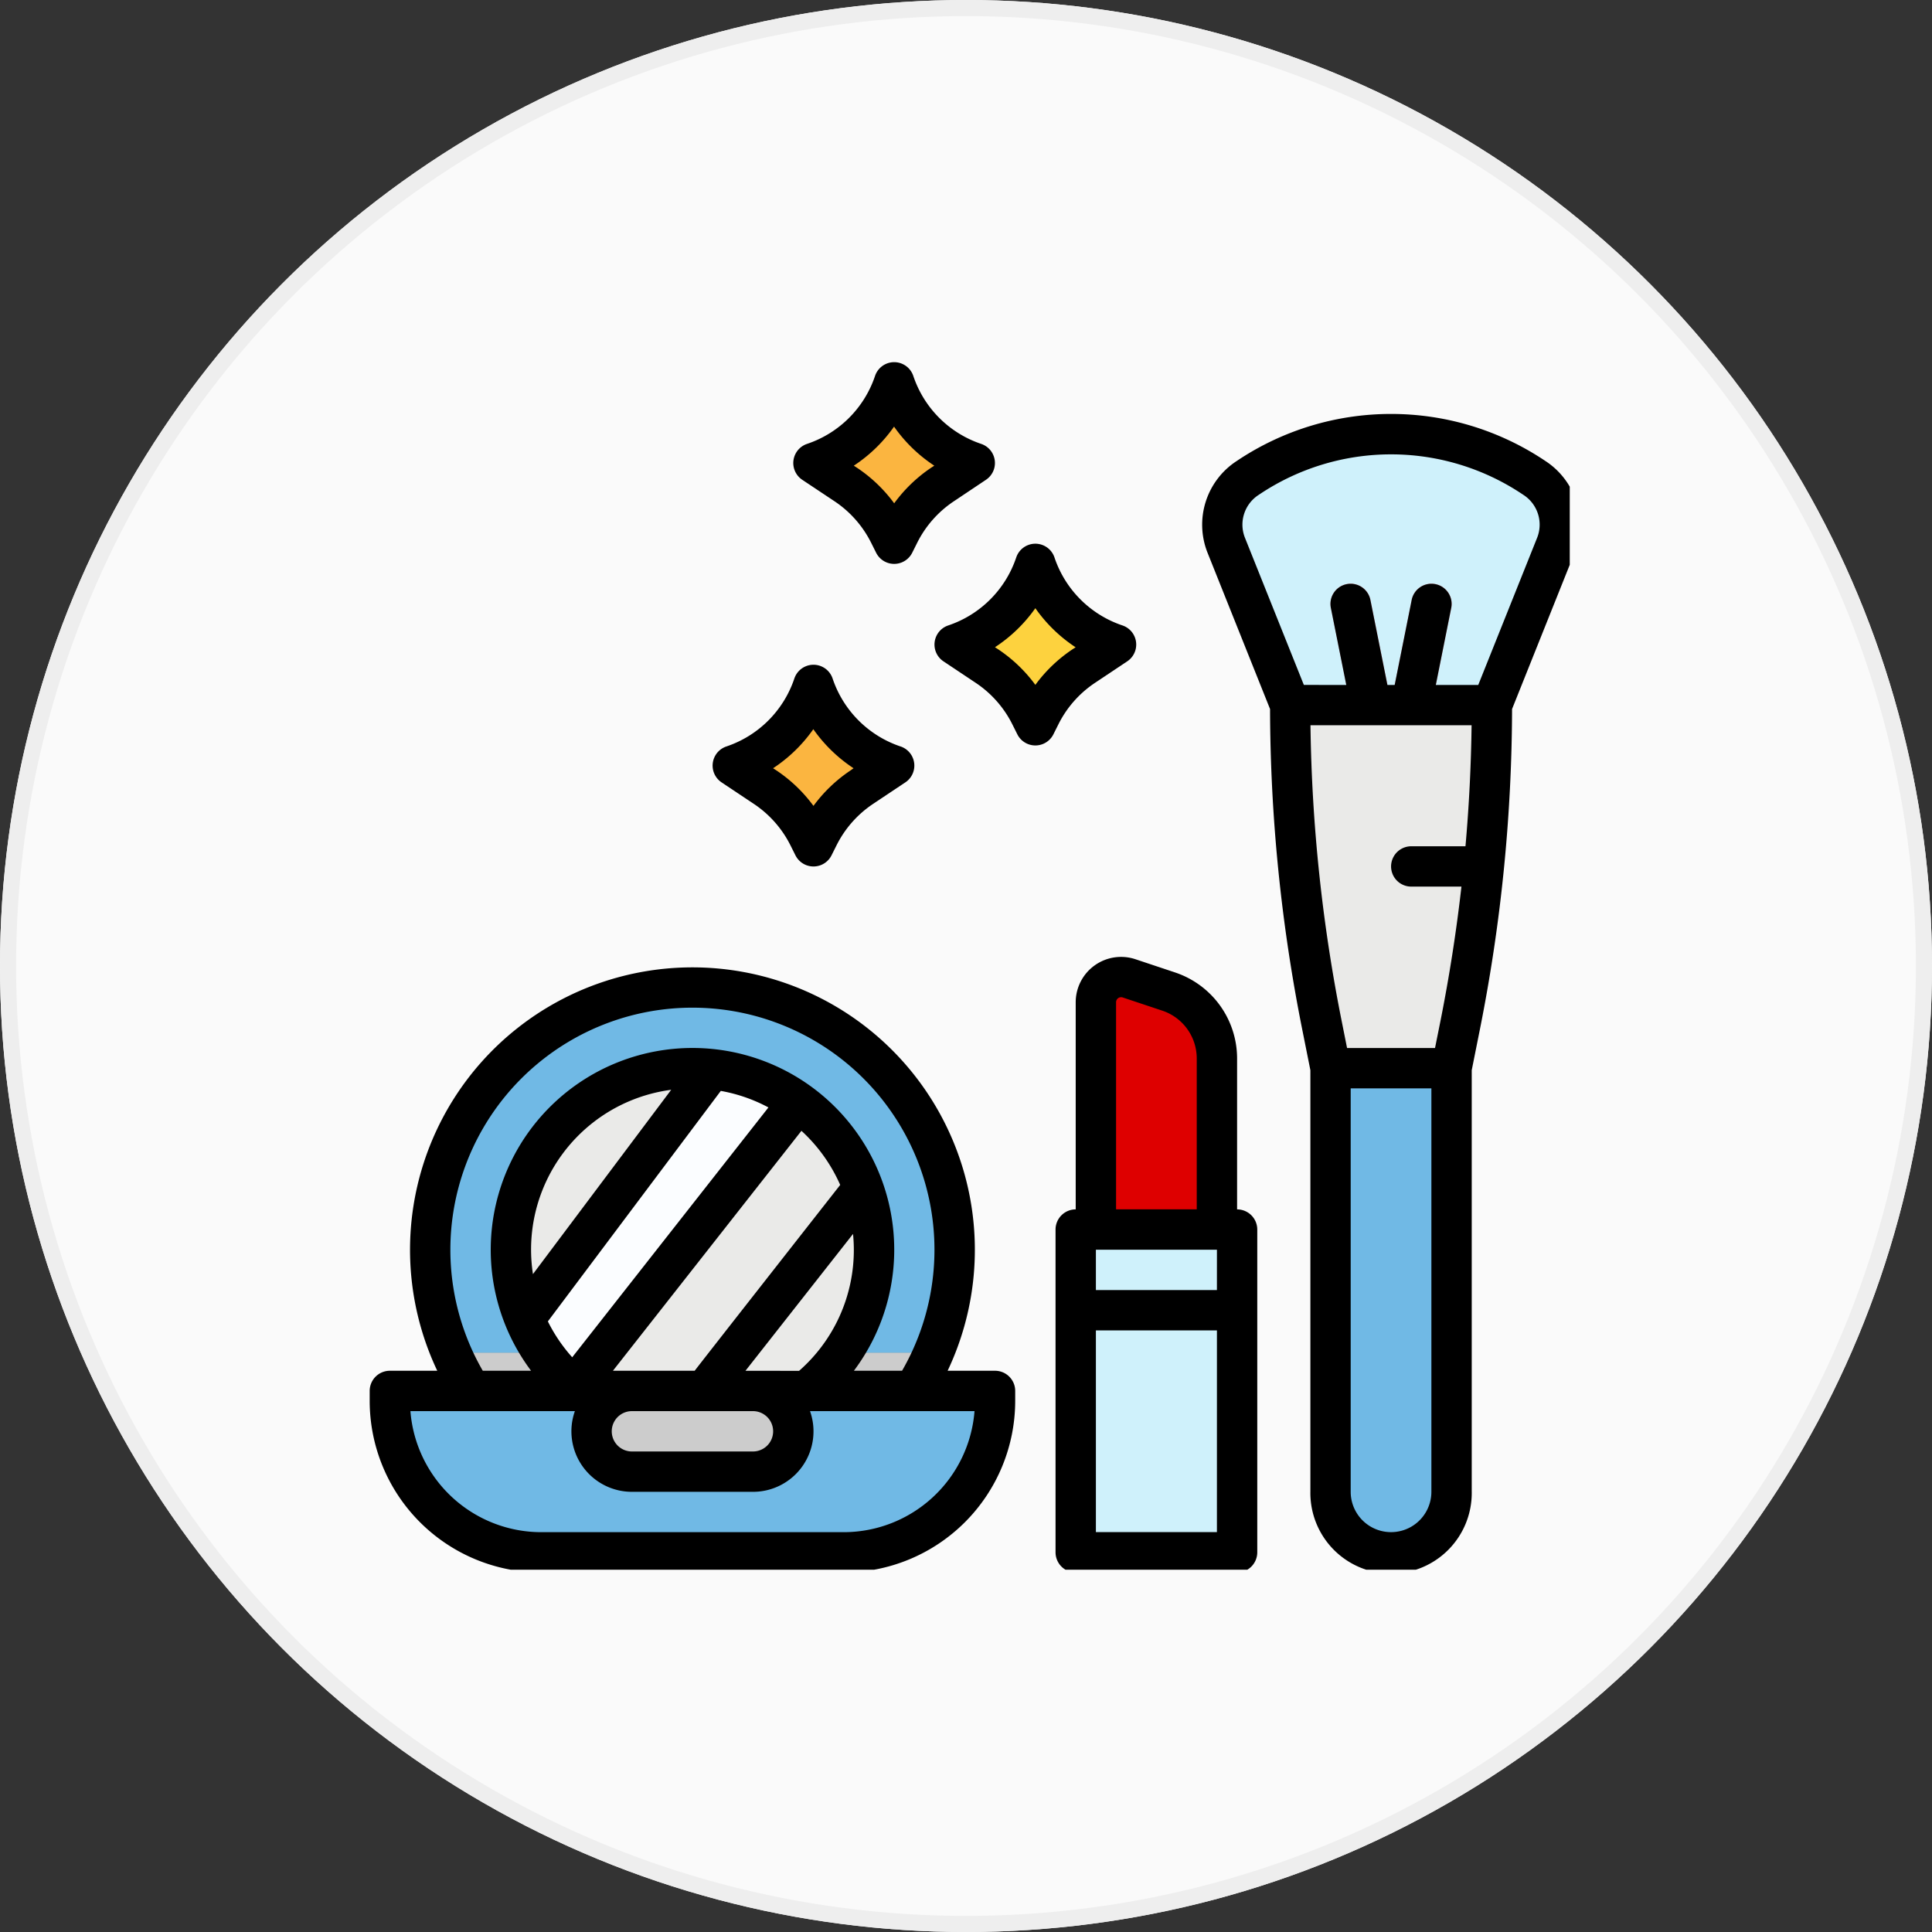
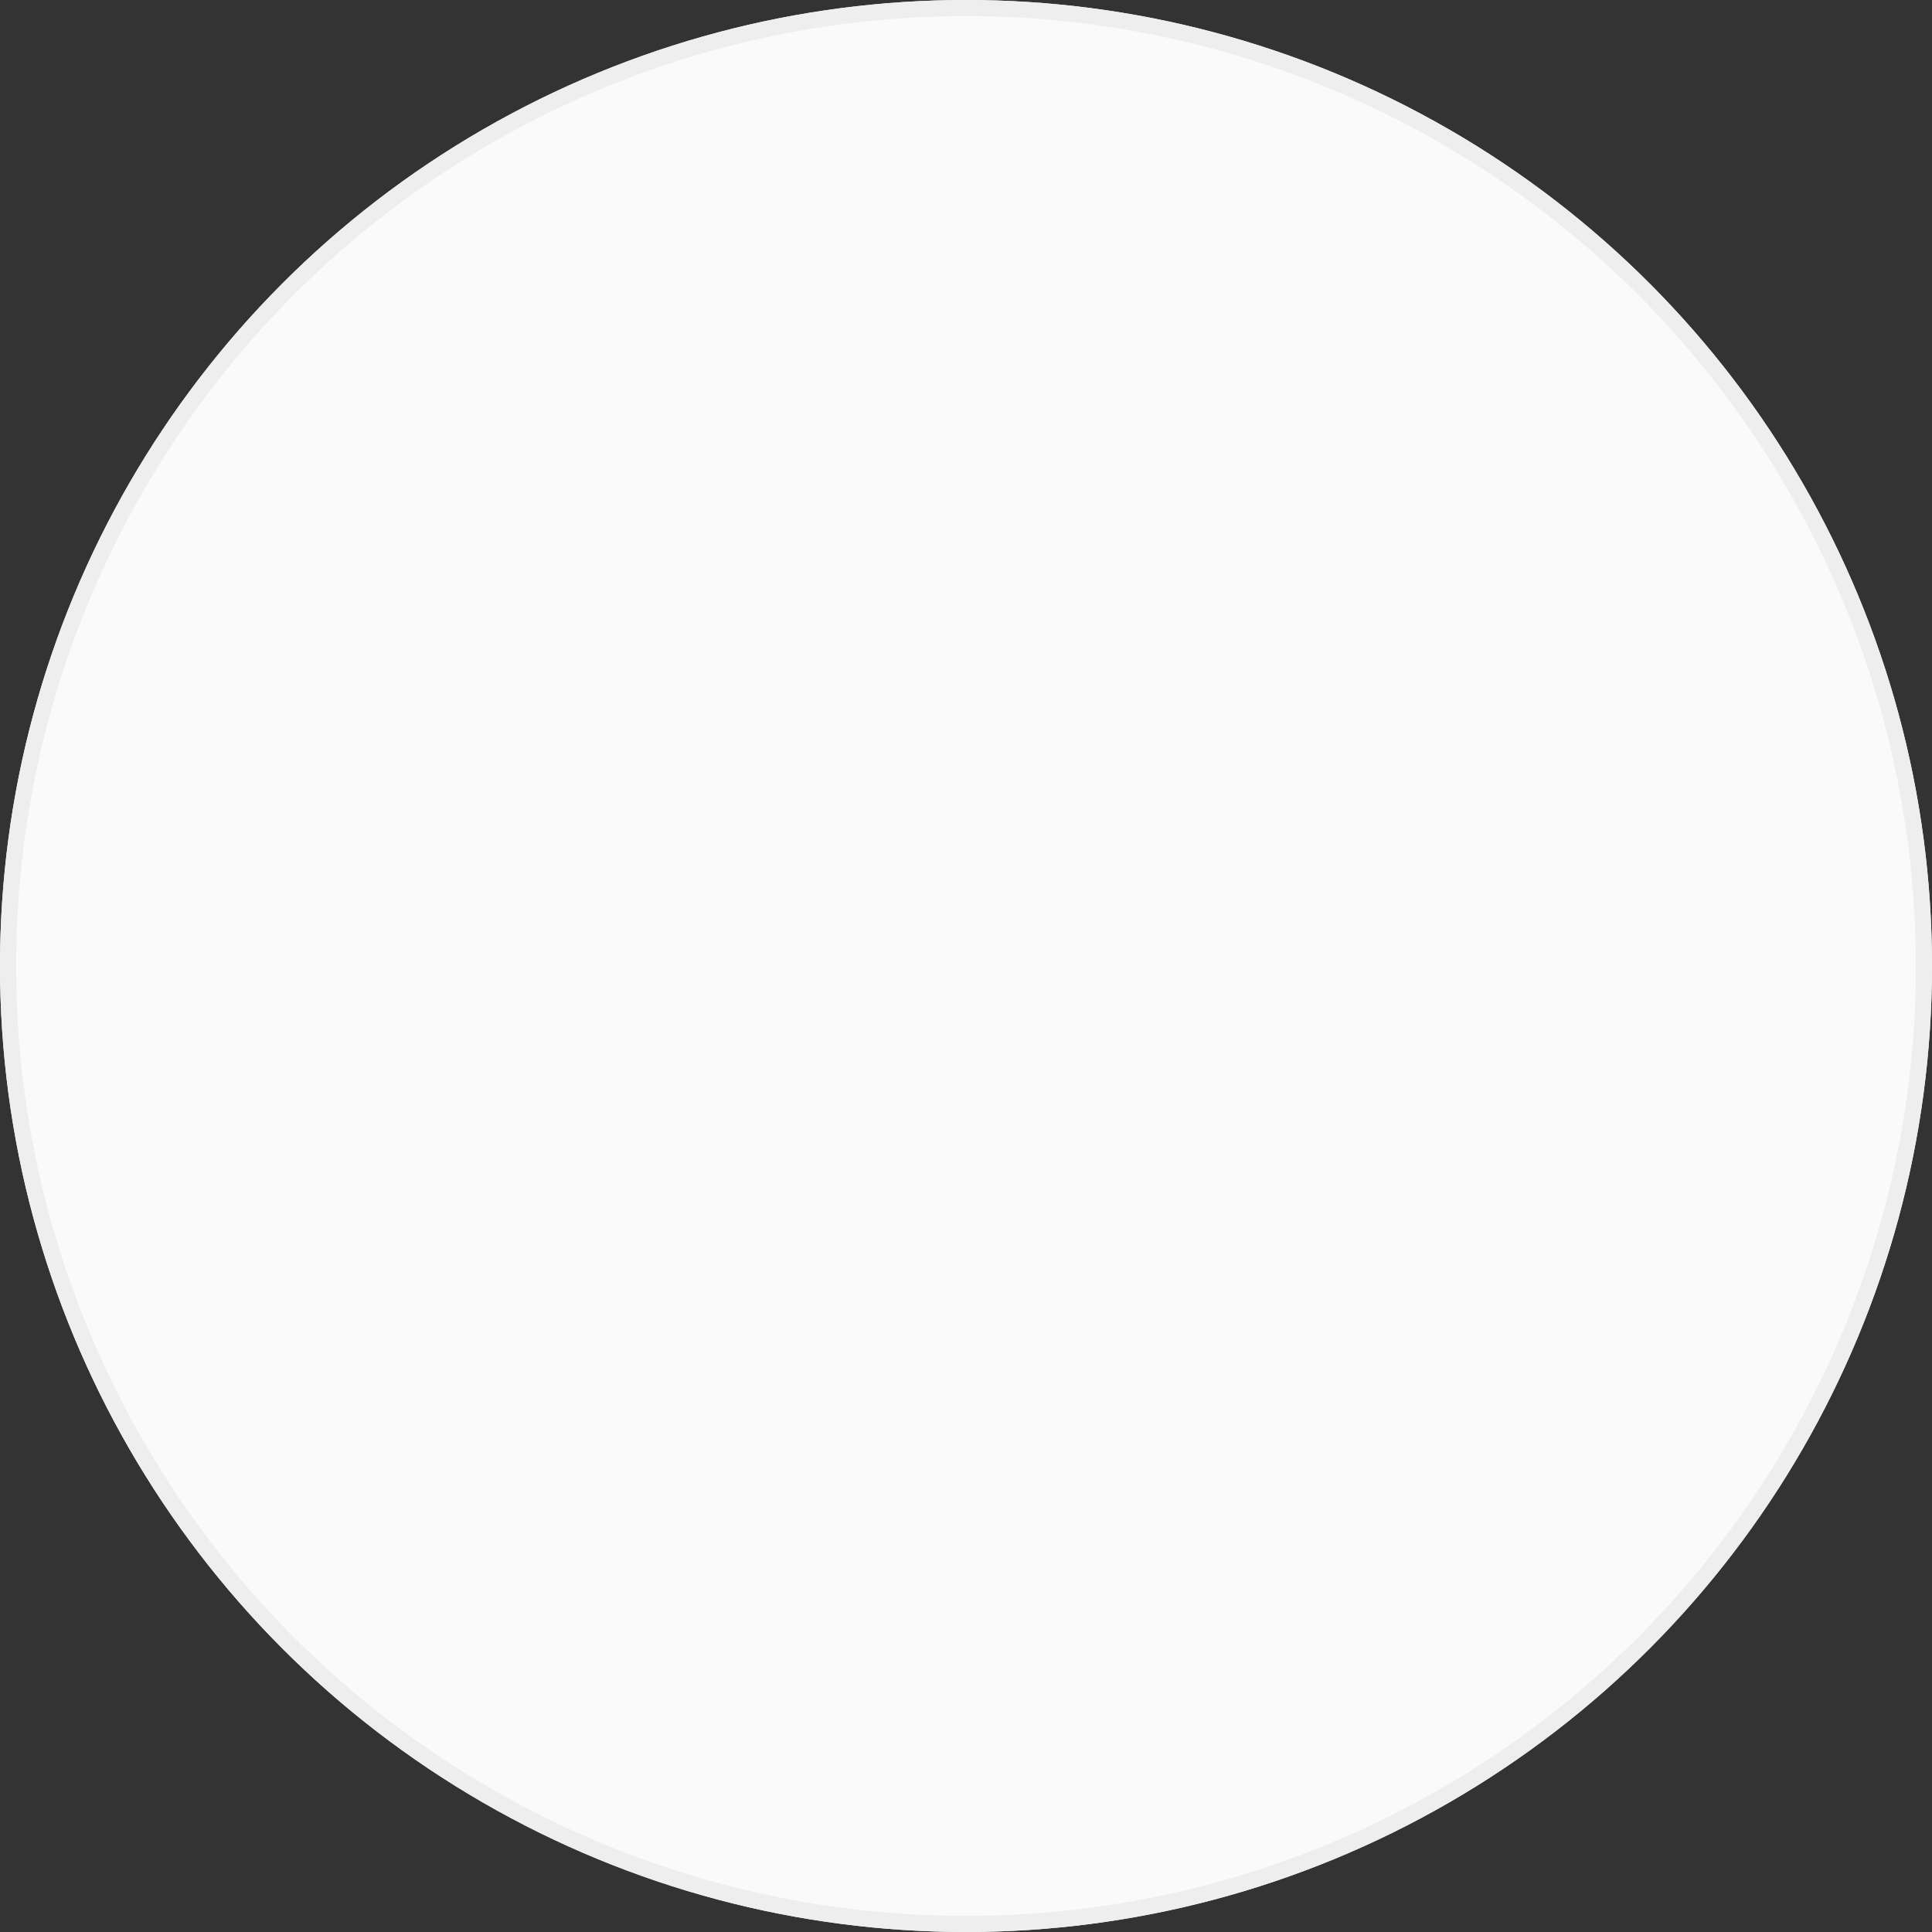
<svg xmlns="http://www.w3.org/2000/svg" width="120" height="120" viewBox="0 0 120 120">
  <rect x="0" y="0" width="120" height="120" fill="#333333" stroke="none" />
  <defs>
    <clipPath id="bmvjdvctia">
-       <path data-name="長方形 1441" style="fill:#ccc" d="M0 0h75v75H0z" />
-     </clipPath>
+       </clipPath>
  </defs>
  <g data-name="楕円形 554" style="fill:#fafafa;stroke:#eee">
    <circle cx="60" cy="60" r="60" style="stroke:none" />
    <circle cx="60" cy="60" r="59.5" style="fill:none" />
  </g>
  <g data-name="マスクグループ 165" transform="translate(22.5 22.499)" style="clip-path:url(#bmvjdvctia)">
    <g data-name="filled outline" transform="translate(.462 -.005)">
      <path data-name="パス 4451" d="m77.992 26.112-3.973-9.934a3.446 3.446 0 0 1 1.288-4.146l.089-.059a15.975 15.975 0 0 1 17.723 0l.089.059a3.446 3.446 0 0 1 1.292 4.147l-3.973 9.933z" transform="translate(-20.819 -4.812)" style="fill:#cff1fb" />
      <path data-name="パス 4452" d="M85.224 30.437A1.253 1.253 0 0 1 84 29.429l-1.253-6.265a1.253 1.253 0 1 1 2.457-.491l1.253 6.265a1.253 1.253 0 0 1-.983 1.474 1.272 1.272 0 0 1-.247.025z" transform="translate(-23.04 -7.884)" style="fill:#faa6b2" />
      <path data-name="パス 4453" d="M88.973 30.437a1.273 1.273 0 0 1-.247-.025 1.253 1.253 0 0 1-.983-1.474L89 22.673a1.253 1.253 0 1 1 2.457.491L90.2 29.429a1.253 1.253 0 0 1-1.227 1.008z" transform="translate(-24.281 -7.884)" style="fill:#faa6b2" />
      <path data-name="パス 4507" d="M16.288 0A16.288 16.288 0 1 1 0 16.288 16.288 16.288 0 0 1 16.288 0z" transform="translate(3.759 38.841)" style="fill:#70b9e5" />
      <path data-name="パス 4454" d="M40.037 85.168a16.247 16.247 0 0 1-1.256 2.379H11.323a16.247 16.247 0 0 1-1.256-2.379z" transform="translate(-5.005 -23.648)" style="fill:#0276b4" />
      <path data-name="パス 4455" d="M86.478 91.737a3.759 3.759 0 0 1-3.759-3.759V61.666h7.518v26.312a3.759 3.759 0 0 1-3.759 3.759z" transform="translate(-23.04 -17.814)" style="fill:#70b9e5" />
      <path data-name="パス 4457" d="M89.409 54.219h-7.517l-.54-2.7a101.23 101.23 0 0 1-1.966-19.852h12.529a101.213 101.213 0 0 1-1.966 19.851z" transform="translate(-22.213 -10.366)" style="fill:#eaeae8" />
      <path data-name="パス 4458" d="M92.731 45.839h-3.759a1.253 1.253 0 1 1 0-2.506h3.759a1.253 1.253 0 0 1 0 2.506z" transform="translate(-24.281 -13.263)" style="fill:#fbfdff" />
      <path data-name="パス 4459" d="M61.666 81.666H71.69V96.7H61.666z" transform="translate(-17.814 -22.778)" style="fill:#cff1fb" />
      <path data-name="パス 4460" d="M61.666 75H71.69v5.012H61.666z" transform="translate(-17.814 -21.123)" style="fill:#cff1fb" />
      <path data-name="パス 4461" d="M70.851 69.822h-7.518V55.706a1.566 1.566 0 0 1 2.061-1.486l2.458.819a4.385 4.385 0 0 1 3 4.16z" transform="translate(-18.228 -15.945)" style="fill:#de0000" />
-       <path data-name="パス 4462" d="M40.037 85.168a16.247 16.247 0 0 1-1.256 2.379H11.323a16.247 16.247 0 0 1-1.256-2.379z" transform="translate(-5.005 -23.648)" style="fill:#ccc" />
      <g data-name="グループ 3285" transform="translate(8.771 43.853)">
        <circle data-name="楕円形 547" cx="11.276" cy="11.276" r="11.276" style="fill:#eaeae8" />
        <path data-name="パス 4463" d="M33.13 63.8 19.21 81.518a11.285 11.285 0 0 1-3.081-4.257l11.632-15.51A11.2 11.2 0 0 1 33.13 63.8z" transform="translate(-15.28 -61.688)" style="fill:#eaeae8" />
        <path data-name="パス 4464" d="M40.878 72.638 31.63 84.409a1.253 1.253 0 1 1-1.97-1.547l10.228-13.019a11.1 11.1 0 0 1 .99 2.795z" transform="translate(-18.568 -63.696)" style="fill:#eaeae8" />
      </g>
      <path data-name="パス 4465" d="M5 88.333h37.588v.626a9.4 9.4 0 0 1-9.4 9.4H14.4a9.4 9.4 0 0 1-9.4-9.4z" transform="translate(-3.747 -24.433)" style="fill:#70b9e5" />
      <path data-name="パス 4466" d="M33.13 63.8 19.21 81.518a11.285 11.285 0 0 1-3.081-4.257l11.632-15.51A11.2 11.2 0 0 1 33.13 63.8z" transform="translate(-6.51 -17.835)" style="fill:#fbfdff" />
      <path data-name="パス 4467" d="m40.631 72.637-9.248 11.772a1.252 1.252 0 0 1-1.759.211c-.545-.428-1.572-.013-1.145-.556l11.162-14.221a11.1 11.1 0 0 1 .99 2.794z" transform="translate(-9.55 -19.843)" style="fill:#fbfdff" />
-       <path data-name="パス 4468" d="M56.678 20a7.925 7.925 0 0 1-5.012 5.012l2.008 1.339a7.925 7.925 0 0 1 2.692 3.049l.312.624.312-.624a7.925 7.925 0 0 1 2.692-3.049l2.008-1.339A7.925 7.925 0 0 1 56.678 20z" transform="translate(-15.332 -7.47)" style="fill:#fdd23e" />
      <path data-name="パス 4469" d="M38.345 30a7.925 7.925 0 0 1-5.012 5.012l2.008 1.339a7.925 7.925 0 0 1 2.692 3.049l.312.624.312-.624a7.925 7.925 0 0 1 2.692-3.049l2.008-1.339A7.925 7.925 0 0 1 38.345 30z" transform="translate(-10.78 -9.953)" style="fill:#fbb540" />
      <path data-name="パス 4470" d="M45.012 5A7.925 7.925 0 0 1 40 10.012l2.008 1.339A7.925 7.925 0 0 1 44.7 14.4l.312.624.312-.624a7.925 7.925 0 0 1 2.692-3.049l2.008-1.339A7.925 7.925 0 0 1 45.012 5z" transform="translate(-12.435 -3.747)" style="fill:#fbb540" />
      <rect data-name="長方形 1449" width="12.529" height="5.012" rx="2.506" transform="translate(13.782 63.9)" style="fill:#ccc" />
      <path data-name="パス 4473" d="M68.45 70.164V43.977l.516-2.579a102.708 102.708 0 0 0 1.989-19.853l3.885-9.713a4.72 4.72 0 0 0-1.756-5.654l-.089-.059a17.183 17.183 0 0 0-19.112 0l-.089.059a4.719 4.719 0 0 0-1.756 5.654l3.885 9.713a102.7 102.7 0 0 0 1.989 19.853l.516 2.579v26.187a5.012 5.012 0 1 0 10.023 0zM58.022 20.047l-3.659-9.142a2.2 2.2 0 0 1 .82-2.639l.089-.059a14.684 14.684 0 0 1 16.332 0l.089.059a2.2 2.2 0 0 1 .82 2.639l-3.659 9.146h-2.635l.953-4.766a1.253 1.253 0 1 0-2.457-.491l-1.051 5.257h-.451l-1.052-5.257a1.253 1.253 0 1 0-2.457.491l.954 4.766zm7.922 50.117a2.506 2.506 0 1 1-5.012 0V45.105h5.012zM66.17 42.6h-5.464l-.338-1.695a100.22 100.22 0 0 1-1.934-18.354h10.007q-.047 3.761-.38 7.518h-3.368a1.253 1.253 0 1 0 0 2.506h3.118q-.476 4.193-1.3 8.33z" />
      <path data-name="パス 4474" d="m50.021 37.905-2.458-.819a2.819 2.819 0 0 0-3.711 2.674v12.863a1.253 1.253 0 0 0-1.252 1.253v20.047a1.253 1.253 0 0 0 1.253 1.253h10.023a1.253 1.253 0 0 0 1.253-1.253V53.876a1.253 1.253 0 0 0-1.253-1.253v-9.368a5.632 5.632 0 0 0-3.855-5.349zm-3.662 1.855a.313.313 0 0 1 .412-.3l2.457.819a3.129 3.129 0 0 1 2.142 2.972v9.368h-5.011V39.761zm6.264 32.908h-7.517V60.141h7.518zm0-15.035h-7.517v-2.504h7.518z" />
      <path data-name="パス 4475" d="M0 63.899v.626a10.662 10.662 0 0 0 10.65 10.65h18.794a10.662 10.662 0 0 0 10.65-10.65v-.626a1.253 1.253 0 0 0-1.253-1.253h-2.944a17.541 17.541 0 1 0-31.7 0H1.253A1.253 1.253 0 0 0 0 63.899zm20.047-23.805a15.037 15.037 0 0 1 13.02 22.552h-2.992a12.531 12.531 0 1 0-20.051 0h-3a15.037 15.037 0 0 1 13.023-22.552zm1.761 5.17a9.947 9.947 0 0 1 2.959 1.027L12.579 61.809a10.025 10.025 0 0 1-1.512-2.228zM10.141 56.643a10.007 10.007 0 0 1 8.586-11.448zm16.676-8.9a10.067 10.067 0 0 1 2.407 3.36s-9 11.472-9.039 11.543h-5.077zM16.288 65.154h7.518a1.253 1.253 0 1 1 0 2.506h-7.518a1.253 1.253 0 1 1 0-2.506zm7.053-2.506 6.681-8.5c.031.324.049.653.049.985a9.976 9.976 0 0 1-3.4 7.518zm-10.596 2.506a3.758 3.758 0 0 0 3.543 5.012h7.518a3.757 3.757 0 0 0 3.544-5.012h10.217a8.155 8.155 0 0 1-8.12 7.518H10.65a8.155 8.155 0 0 1-8.12-7.518z" />
      <path data-name="パス 4476" d="m35.64 18.584 2.008 1.339a6.682 6.682 0 0 1 2.266 2.568l.312.624a1.253 1.253 0 0 0 2.241 0l.312-.624a6.682 6.682 0 0 1 2.266-2.569l2.008-1.339a1.253 1.253 0 0 0-.3-2.231 6.7 6.7 0 0 1-4.219-4.219 1.253 1.253 0 0 0-2.377 0 6.7 6.7 0 0 1-4.219 4.219 1.253 1.253 0 0 0-.3 2.231zm5.707-3.3a9.267 9.267 0 0 0 2.5 2.426l-.2.13a9.188 9.188 0 0 0-2.301 2.204 9.185 9.185 0 0 0-2.309-2.208l-.2-.13a9.268 9.268 0 0 0 2.509-2.425z" />
      <path data-name="パス 4477" d="M32.972 23.87a6.7 6.7 0 0 1-4.219-4.219 1.253 1.253 0 0 0-2.377 0 6.7 6.7 0 0 1-4.219 4.219 1.253 1.253 0 0 0-.3 2.231l2.008 1.339a6.682 6.682 0 0 1 2.268 2.568l.312.624a1.253 1.253 0 0 0 2.241 0l.312-.624a6.682 6.682 0 0 1 2.266-2.569l2.008-1.339a1.253 1.253 0 0 0-.3-2.231zm-3.1 1.485a9.188 9.188 0 0 0-2.308 2.206 9.186 9.186 0 0 0-2.309-2.208l-.2-.13a9.268 9.268 0 0 0 2.5-2.426 9.268 9.268 0 0 0 2.5 2.426z" />
      <path data-name="パス 4478" d="m36.278 8.645 2-1.338a1.253 1.253 0 0 0-.3-2.231A6.7 6.7 0 0 1 33.765.857a1.253 1.253 0 0 0-2.377 0 6.7 6.7 0 0 1-4.22 4.219 1.253 1.253 0 0 0-.3 2.231l2.01 1.338a6.682 6.682 0 0 1 2.266 2.569l.312.624a1.253 1.253 0 0 0 2.241 0l.312-.624a6.683 6.683 0 0 1 2.269-2.569zm-3.7.123a9.185 9.185 0 0 0-2.309-2.208l-.2-.13a9.268 9.268 0 0 0 2.5-2.426 9.268 9.268 0 0 0 2.5 2.426l-.2.13a9.188 9.188 0 0 0-2.291 2.207z" />
    </g>
  </g>
</svg>